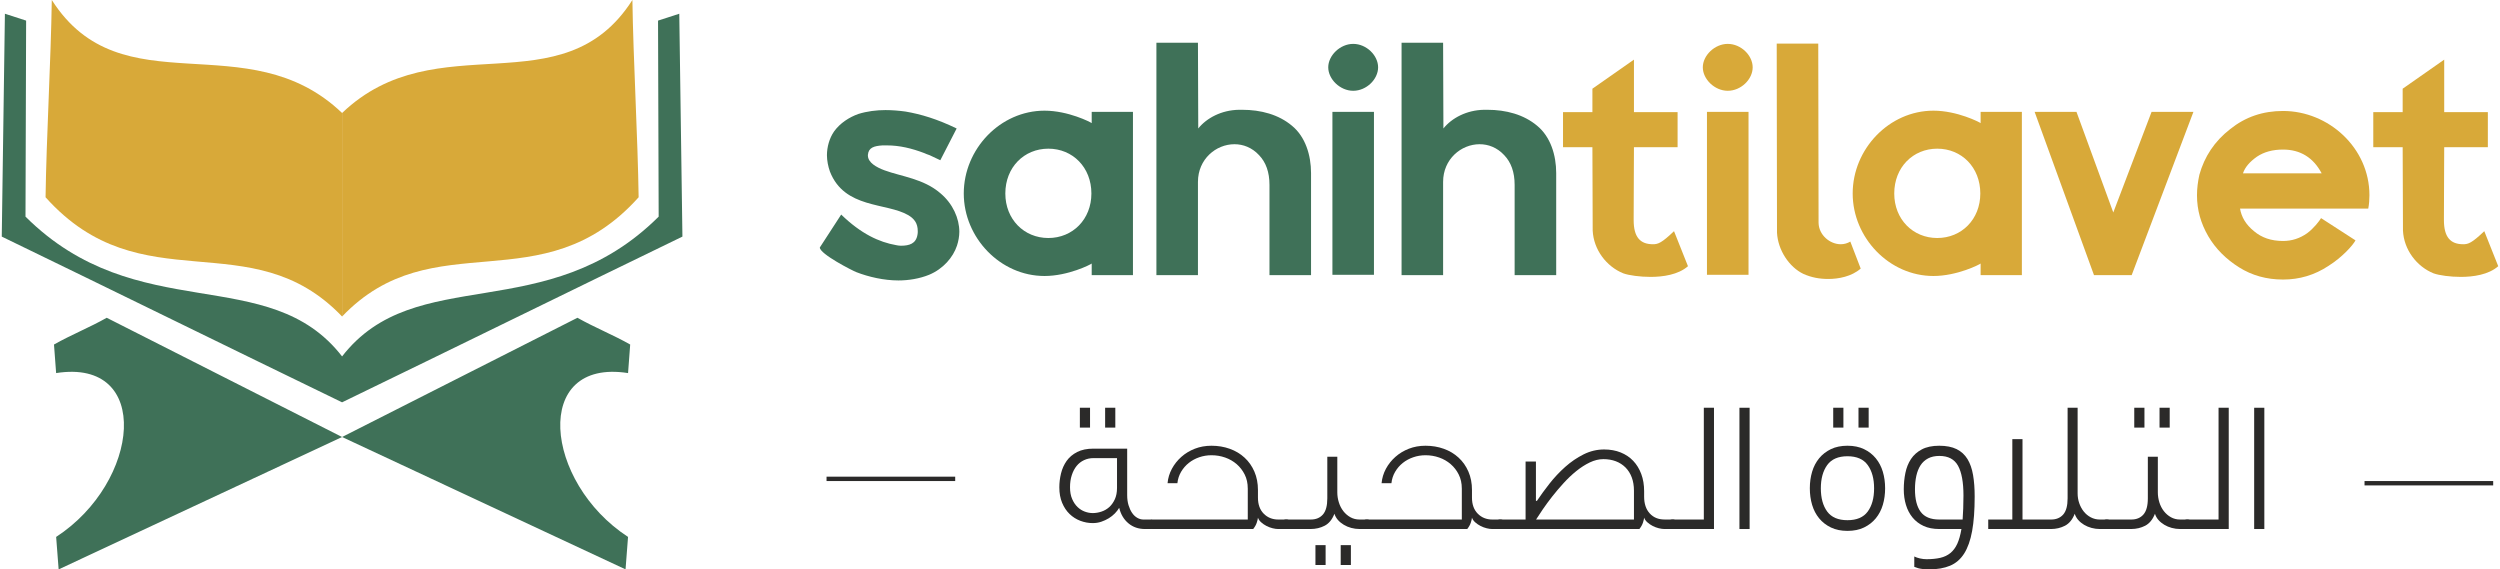
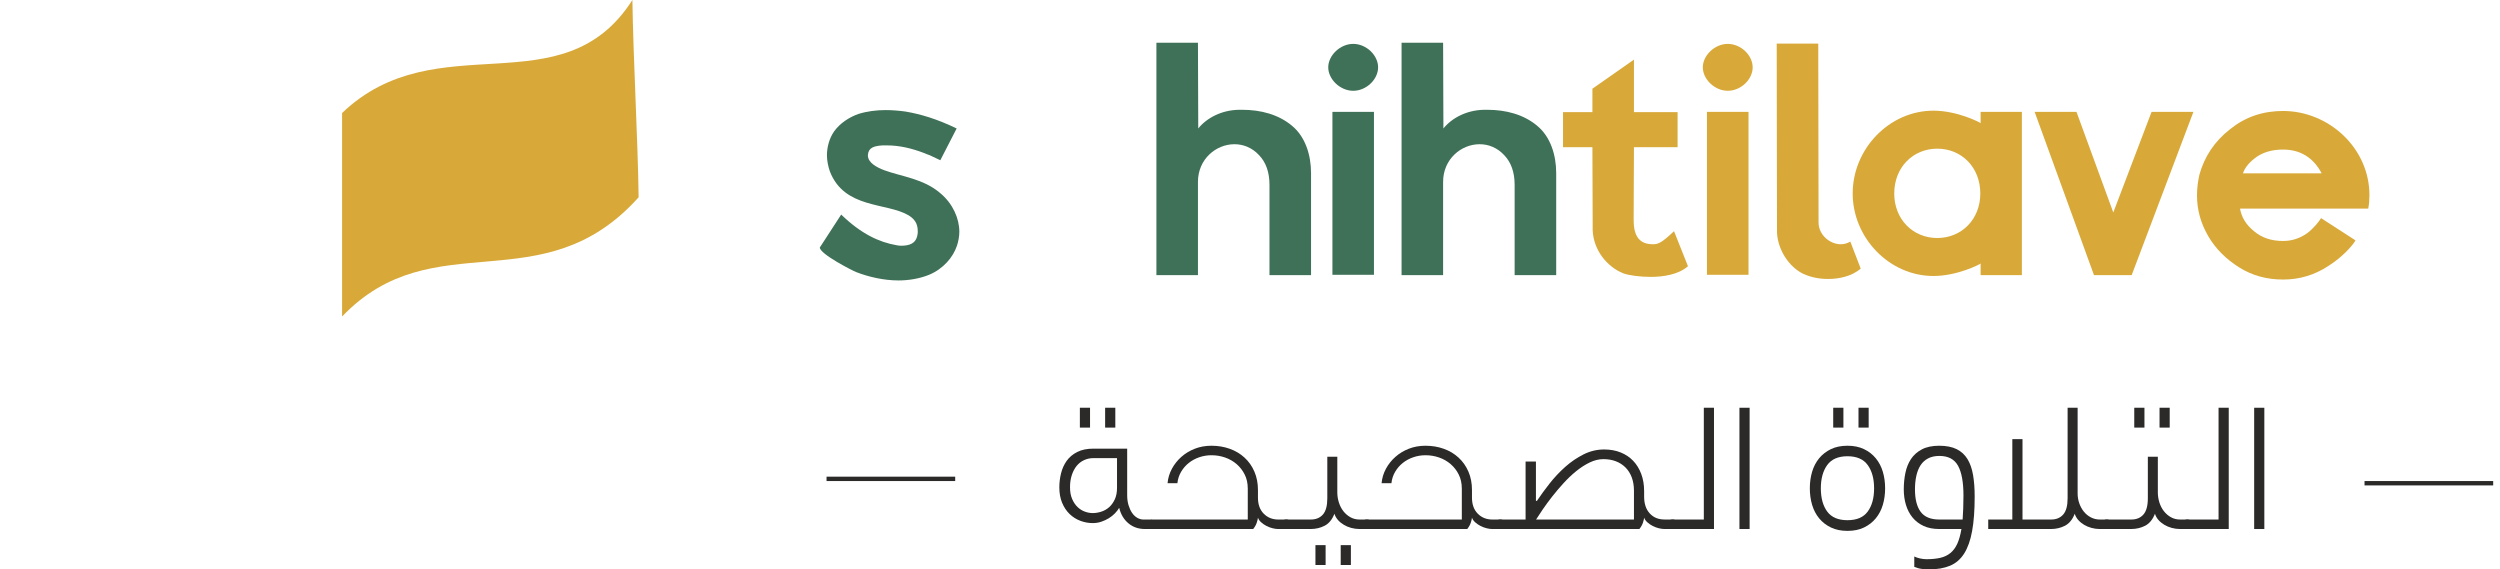
<svg xmlns="http://www.w3.org/2000/svg" xml:space="preserve" width="1427px" height="325px" version="1.1" style="shape-rendering:geometricPrecision; text-rendering:geometricPrecision; image-rendering:optimizeQuality; fill-rule:evenodd; clip-rule:evenodd" viewBox="0 0 1310.59 298.91">
  <defs>
    <style type="text/css"> .fil5 {fill:#2B2A29} .fil0 {fill:#D8A939} .fil1 {fill:#3F7158} .fil4 {fill:#2B2A29;fill-rule:nonzero} .fil3 {fill:#D8A939;fill-rule:nonzero} .fil2 {fill:#3F7158;fill-rule:nonzero} </style>
  </defs>
  <g id="Layer_x0020_1">
    <g id="_1647923641248">
-       <path class="fil0" d="M178.66 59.32l0 106.84c-47.96,-50.14 -105.14,-6.17 -155.67,-62.6 0.43,-31.02 2.83,-72.54 3.27,-103.56 36.7,57.46 102.59,11.69 152.4,59.32z" />
      <path class="fil0" d="M178.66 59.32l0 106.84c47.97,-50.14 105.14,-6.17 155.68,-62.6 -0.43,-31.02 -2.83,-72.54 -3.27,-103.56 -36.71,57.46 -102.59,11.69 -152.41,59.32z" />
-       <path class="fil1" d="M329.91 180.87c-8.85,-5.03 -18.83,-9.02 -27.69,-14.05 -41.18,20.87 -82.37,41.74 -123.56,62.6 -49.6,23.16 -99.2,46.33 -148.8,69.49 -0.43,-5.68 -0.87,-11.36 -1.31,-17.04 44.2,-28.76 50.61,-93.96 -0.01,-86.01l-1.12 -14.99c8.85,-5.03 18.83,-9.02 27.68,-14.05 41.19,20.87 82.38,41.74 123.56,62.6 49.6,23.16 99.21,46.33 148.81,69.49 0.43,-5.68 0.87,-11.36 1.31,-17.04 -44.2,-28.76 -50.61,-93.96 0.01,-86.01l1.12 -14.99zm25.77 -173.66c-3.72,1.2 -7.43,2.4 -11.15,3.61 0.11,34.3 0.22,68.61 0.33,102.91 -58.68,58.41 -127.68,23.72 -166.2,73.38 -38.51,-49.66 -107.51,-14.97 -166.2,-73.38 0.11,-34.3 0.23,-68.61 0.33,-102.91 -3.71,-1.21 -7.42,-2.41 -11.14,-3.61 -0.55,39 -1.1,78 -1.65,117 57.87,28.03 120.59,58.86 178.66,87 58.07,-28.14 120.8,-58.97 178.67,-87 -0.55,-39 -1.1,-78 -1.65,-117z" />
    </g>
    <g id="_1647923646480">
      <path class="fil2" d="M486.8 144.27c-4.98,2.02 -10.75,2.96 -16.05,2.96 -7.63,0 -15.73,-1.87 -22.12,-4.36 -2.03,-0.78 -19.17,-9.51 -19.17,-12.94l11.22 -17.29c10.44,10.13 19.94,14.49 28.83,16.05 0.78,0.15 1.55,0.31 2.49,0.31 4.52,0 7.95,-1.09 8.73,-5.77 0.15,-0.62 0.15,-1.24 0.15,-1.87 0,-4.2 -1.87,-6.54 -4.98,-8.41 -11.53,-6.7 -33.5,-3.27 -41.14,-22.91 -0.93,-2.64 -1.56,-5.76 -1.56,-8.57 0,-4.2 1.25,-8.88 3.74,-12.46 3.12,-4.36 7.95,-7.48 12.78,-9.19 4.52,-1.41 9.5,-2.03 14.18,-2.03 3.58,0 7.16,0.31 10.59,0.78 8.11,1.4 16.52,3.9 26.8,8.88 -3.11,6.08 -5.14,9.97 -8.57,16.67 -4.36,-2.02 -4.67,-2.18 -5.61,-2.65 -1.09,-0.31 -2.02,-0.77 -2.8,-1.09 -6.54,-2.49 -12.93,-4.05 -19.63,-4.05l-2.34 0c-4.36,0.31 -7.32,1.09 -7.64,4.99l0 0.31c0,3.74 4.52,6.23 8.73,7.79 8.88,3.27 20.41,4.36 29.29,12 6.55,5.45 9.98,13.24 9.98,20.26 0,2.33 -0.47,4.98 -1.25,7.32 -2.03,6.08 -7.17,12.15 -14.65,15.27z" />
-       <path class="fil2" d="M572.03 101.58c0,-13.72 -9.81,-23.53 -22.59,-23.53 -12.78,0 -22.59,9.81 -22.59,23.53 0,13.55 9.81,23.37 22.59,23.37 12.78,0 22.59,-9.82 22.59,-23.37zm0.16 36.77c-0.47,0.47 -12.31,6.54 -24.77,6.54 -23.22,0 -42.39,-20.1 -42.39,-43.31 0,-23.38 19.17,-43.48 42.39,-43.48 12.46,0 24.3,6.08 24.77,6.55l0 -5.92 21.66 0 0 85.7 -21.66 0 0 -6.08z" />
      <path class="fil2" d="M687.34 90.82l0 53.61 -21.82 0 0 -47.37c0,-6.7 -1.87,-11.84 -5.45,-15.59 -3.74,-4.05 -8.42,-5.76 -12.93,-5.76 -9.66,0 -19.17,7.79 -19.17,19.79l0 48.93 -21.81 0 0 -122.01 21.81 0c0,14.34 0.16,30.7 0.16,45.03 4.36,-5.45 12.15,-9.66 21.34,-9.81l1.72 0c9.81,0 19.16,2.49 26.18,8.41 7.01,5.77 9.97,15.42 9.97,24.77z" />
      <path class="fil2" d="M698.56 58.73l21.81 0 0 85.54 -21.81 0 0 -85.54zm23.99 -23.38c0,6.24 -6.08,12.31 -13.09,12.31 -6.85,0 -13.09,-6.07 -13.09,-12.31 0,-6.23 6.24,-12.31 13.09,-12.31 7.01,0 13.09,6.08 13.09,12.31z" />
      <path class="fil2" d="M816.04 90.82l0 53.61 -21.82 0 0 -47.37c0,-6.7 -1.87,-11.84 -5.45,-15.59 -3.74,-4.05 -8.41,-5.76 -12.93,-5.76 -9.66,0 -19.17,7.79 -19.17,19.79l0 48.93 -21.81 0 0 -122.01 21.81 0c0,14.34 0.16,30.7 0.16,45.03 4.36,-5.45 12.15,-9.66 21.35,-9.81l1.71 0c9.82,0 19.16,2.49 26.18,8.41 7.01,5.77 9.97,15.42 9.97,24.77z" />
      <path class="fil3" d="M835.05 77.27l-15.43 0 0 -18.39 15.43 0 0 -12.31 21.81 -15.27 0 27.58 22.91 0 0 18.39 -22.91 0c0,10.28 -0.15,23.68 -0.15,37.08l0 1.25c0,8.88 3.42,12.62 10.12,12.62 2.65,0 4.52,-0.62 11.07,-6.86l7.32 18.39c-5.14,4.52 -13.24,5.61 -19.63,5.61 -5.46,0 -11.38,-0.78 -14.34,-1.87 -8.88,-3.59 -15.58,-12.46 -16.05,-22.44 0,-15.74 -0.15,-31.32 -0.15,-43.78z" />
      <path class="fil3" d="M895.19 58.73l21.82 0 0 85.54 -21.82 0 0 -85.54zm24 -23.38c0,6.24 -6.08,12.31 -13.09,12.31 -6.86,0 -13.09,-6.07 -13.09,-12.31 0,-6.23 6.23,-12.31 13.09,-12.31 7.01,0 13.09,6.08 13.09,12.31z" />
      <path class="fil3" d="M965.46 128.22c1.72,0 3.43,-0.47 4.99,-1.4l5.45 14.18c-4.83,4.2 -11.68,5.45 -16.98,5.45 -4.68,0 -8.88,-0.78 -13.09,-2.65 -7.48,-3.58 -13.4,-12.46 -13.87,-21.66 0,-32.1 -0.15,-64.19 -0.15,-99.25l21.81 0c0,28.51 0.16,94.11 0.16,94.11 0.15,6.39 5.92,11.22 11.68,11.22z" />
      <path class="fil3" d="M1038.69 101.58c0,-13.72 -9.81,-23.53 -22.59,-23.53 -12.78,0 -22.59,9.81 -22.59,23.53 0,13.55 9.81,23.37 22.59,23.37 12.78,0 22.59,-9.82 22.59,-23.37zm0.16 36.77c-0.47,0.47 -12.31,6.54 -24.77,6.54 -23.22,0 -42.39,-20.1 -42.39,-43.31 0,-23.38 19.17,-43.48 42.39,-43.48 12.46,0 24.3,6.08 24.77,6.55l0 -5.92 21.66 0 0 85.7 -21.66 0 0 -6.08z" />
      <polygon class="fil3" points="1108.5,111.55 1128.6,58.73 1150.57,58.73 1118.16,144.43 1098.37,144.43 1067.21,58.73 1089.18,58.73 " />
      <path class="fil3" d="M1176.59 90.98l41.29 0c-4.36,-8.26 -11.21,-12.46 -20.25,-12.46 -5.46,0 -9.98,1.24 -13.71,3.73 -3.74,2.65 -6.24,5.46 -7.33,8.73zm66.38 11.53c0,2.34 -0.16,4.68 -0.62,7.01l-67.31 0c0.77,4.52 3.11,8.42 7.32,11.84 4.05,3.43 9.04,5.15 15.27,5.15 4.67,0 8.88,-1.41 12.62,-4.06 3.43,-2.49 6.54,-6.54 7.32,-7.94l18.08 11.68c-1.4,2.65 -7.01,8.89 -14.18,13.4 -7.33,4.84 -15.27,7.17 -23.84,7.17 -8.73,0 -16.36,-2.18 -23.06,-6.39 -6.7,-4.2 -12.31,-9.66 -16.21,-16.36 -3.89,-6.7 -5.92,-13.71 -5.92,-21.5 0,-3.58 0.47,-7.17 1.25,-10.75 2.65,-9.51 7.94,-17.61 16.2,-24 7.95,-6.38 17.14,-9.5 27.74,-9.5 23.84,0 45.34,19.32 45.34,44.25z" />
-       <path class="fil3" d="M1260.42 77.27l-15.43 0 0 -18.39 15.43 0 0 -12.31 21.81 -15.27 0 27.58 22.91 0 0 18.39 -22.91 0c0,10.28 -0.15,23.68 -0.15,37.08l0 1.25c0,8.88 3.43,12.62 10.13,12.62 2.64,0 4.51,-0.62 11.06,-6.86l7.32 18.39c-5.14,4.52 -13.24,5.61 -19.63,5.61 -5.45,0 -11.37,-0.78 -14.34,-1.87 -8.88,-3.59 -15.58,-12.46 -16.04,-22.44 0,-15.74 -0.16,-31.32 -0.16,-43.78z" />
      <path class="fil4" d="M584.59 224.48l-5.35 0 0 -10.42 5.35 0 0 10.42zm-13.27 0l-5.34 0 0 -10.42 5.34 0 0 10.42zm5.97 44.11c1.54,-0.5 2.9,-1.29 4.09,-2.35 1.19,-1.07 2.17,-2.44 2.94,-4.1 0.77,-1.66 1.16,-3.65 1.16,-5.97l0 -15.67 -12.38 0c-1.78,0 -3.43,0.36 -4.94,1.07 -1.52,0.71 -2.81,1.72 -3.88,3.03 -1.06,1.3 -1.91,2.91 -2.53,4.81 -0.63,1.9 -0.94,4.03 -0.94,6.41 0,2.37 0.37,4.42 1.12,6.14 0.74,1.72 1.69,3.13 2.85,4.23 1.15,1.1 2.43,1.9 3.82,2.4 1.4,0.51 2.78,0.76 4.14,0.76 1.49,0 3,-0.25 4.55,-0.76zm14.2 6.15c-2.41,-1.99 -4.03,-4.71 -4.86,-8.15 -0.59,1.01 -1.35,1.99 -2.27,2.94 -0.92,0.95 -1.98,1.79 -3.2,2.54 -1.22,0.74 -2.52,1.35 -3.92,1.82 -1.39,0.48 -2.89,0.72 -4.5,0.72 -2.25,0 -4.43,-0.41 -6.54,-1.21 -2.11,-0.8 -3.98,-1.99 -5.61,-3.56 -1.63,-1.57 -2.94,-3.53 -3.92,-5.88 -0.98,-2.34 -1.47,-5.06 -1.47,-8.14 0,-2.44 0.3,-4.87 0.89,-7.3 0.6,-2.44 1.58,-4.62 2.94,-6.55 1.37,-1.93 3.21,-3.49 5.52,-4.67 2.32,-1.19 5.17,-1.78 8.55,-1.78l17.72 0 0 24.48c0,1.9 0.24,3.64 0.71,5.21 0.48,1.57 1.1,2.92 1.87,4.05 0.77,1.13 1.68,1.99 2.72,2.58 1.04,0.6 2.12,0.9 3.25,0.9l3.56 0c0.47,0 0.83,0.05 1.07,0.17 0.24,0.12 0.35,0.48 0.35,1.07l0 2.76c0,0.3 -0.07,0.54 -0.22,0.71 -0.15,0.18 -0.55,0.27 -1.2,0.27l-2.76 0c-3.38,0 -6.28,-0.99 -8.68,-2.98z" />
      <path class="fil4" d="M654.12 256.44c0,-2.73 -0.53,-5.16 -1.6,-7.3 -1.07,-2.14 -2.48,-3.96 -4.23,-5.48 -1.75,-1.51 -3.77,-2.67 -6.05,-3.47 -2.29,-0.8 -4.68,-1.2 -7.17,-1.2 -2.26,0 -4.41,0.36 -6.46,1.07 -2.04,0.71 -3.87,1.7 -5.47,2.98 -1.6,1.28 -2.94,2.82 -4.01,4.63 -1.07,1.81 -1.72,3.81 -1.96,6.01l-5.16 0c0.24,-2.67 0.99,-5.19 2.27,-7.57 1.28,-2.37 2.94,-4.46 4.98,-6.27 2.05,-1.82 4.41,-3.24 7.08,-4.28 2.67,-1.04 5.58,-1.56 8.73,-1.56 3.44,0 6.65,0.54 9.62,1.61 2.96,1.06 5.55,2.61 7.74,4.63 2.2,2.01 3.92,4.46 5.17,7.34 1.24,2.88 1.87,6.1 1.87,9.66l0 4.01c0,3.56 1,6.36 3.02,8.41 2.02,2.05 4.57,3.08 7.66,3.08l4.19 0c0.47,0 0.83,0.05 1.06,0.17 0.24,0.12 0.36,0.48 0.36,1.07l0 2.76c0,0.3 -0.07,0.54 -0.22,0.71 -0.15,0.18 -0.55,0.27 -1.2,0.27l-4.28 0c-0.83,0 -1.79,-0.13 -2.89,-0.4 -1.1,-0.27 -2.17,-0.67 -3.21,-1.2 -1.04,-0.54 -1.97,-1.17 -2.8,-1.92 -0.83,-0.74 -1.4,-1.55 -1.69,-2.44 -0.06,0.65 -0.27,1.53 -0.63,2.62 -0.35,1.1 -0.98,2.21 -1.87,3.34l-52.71 0c-0.65,0 -1.05,-0.09 -1.2,-0.27 -0.15,-0.17 -0.22,-0.41 -0.22,-0.71l0 -2.76c0,-0.59 0.12,-0.95 0.35,-1.07 0.24,-0.12 0.6,-0.17 1.07,-0.17l49.86 0 0 -16.3z" />
      <path class="fil4" d="M708.26 296.6l-5.35 0 0 -10.42 5.35 0 0 10.42zm-13.27 0l-5.34 0 0 -10.42 5.34 0 0 10.42zm-20.66 -18.88c-0.65,0 -1.05,-0.09 -1.2,-0.27 -0.15,-0.17 -0.22,-0.41 -0.22,-0.71l0 -2.76c0,-0.59 0.12,-0.95 0.35,-1.07 0.24,-0.12 0.6,-0.17 1.07,-0.17l12.91 0c2.68,0 4.78,-0.88 6.33,-2.63 1.54,-1.75 2.31,-4.59 2.31,-8.5l0 -21.82 5.25 0 0 18.7c0,1.78 0.27,3.53 0.81,5.25 0.53,1.72 1.32,3.25 2.35,4.59 1.04,1.33 2.28,2.4 3.7,3.2 1.42,0.8 3.03,1.21 4.81,1.21l3.83 0c0.47,0 0.83,0.05 1.06,0.17 0.24,0.12 0.36,0.48 0.36,1.07l0 2.76c0,0.3 -0.07,0.54 -0.22,0.71 -0.15,0.18 -0.55,0.27 -1.2,0.27l-3.83 0c-1.49,0 -2.94,-0.19 -4.37,-0.58 -1.42,-0.38 -2.73,-0.93 -3.91,-1.65 -1.19,-0.71 -2.21,-1.55 -3.08,-2.53 -0.85,-0.98 -1.46,-2.07 -1.82,-3.25 -1.19,3.03 -2.89,5.12 -5.12,6.28 -2.22,1.15 -4.67,1.73 -7.35,1.73l-12.82 0z" />
      <path class="fil4" d="M766.49 256.44c0,-2.73 -0.54,-5.16 -1.61,-7.3 -1.06,-2.14 -2.47,-3.96 -4.23,-5.48 -1.75,-1.51 -3.76,-2.67 -6.05,-3.47 -2.28,-0.8 -4.67,-1.2 -7.17,-1.2 -2.25,0 -4.4,0.36 -6.45,1.07 -2.05,0.71 -3.88,1.7 -5.48,2.98 -1.6,1.28 -2.94,2.82 -4,4.63 -1.07,1.81 -1.73,3.81 -1.96,6.01l-5.17 0c0.24,-2.67 1,-5.19 2.27,-7.57 1.28,-2.37 2.94,-4.46 4.99,-6.27 2.05,-1.82 4.41,-3.24 7.08,-4.28 2.67,-1.04 5.58,-1.56 8.72,-1.56 3.45,0 6.65,0.54 9.62,1.61 2.97,1.06 5.55,2.61 7.74,4.63 2.2,2.01 3.92,4.46 5.17,7.34 1.25,2.88 1.87,6.1 1.87,9.66l0 4.01c0,3.56 1.01,6.36 3.03,8.41 2.02,2.05 4.57,3.08 7.65,3.08l4.19 0c0.47,0 0.83,0.05 1.07,0.17 0.24,0.12 0.35,0.48 0.35,1.07l0 2.76c0,0.3 -0.07,0.54 -0.22,0.71 -0.15,0.18 -0.55,0.27 -1.2,0.27l-4.27 0c-0.84,0 -1.8,-0.13 -2.9,-0.4 -1.1,-0.27 -2.17,-0.67 -3.2,-1.2 -1.04,-0.54 -1.98,-1.17 -2.81,-1.92 -0.83,-0.74 -1.39,-1.55 -1.69,-2.44 -0.06,0.65 -0.27,1.53 -0.62,2.62 -0.36,1.1 -0.98,2.21 -1.87,3.34l-52.71 0c-0.66,0 -1.06,-0.09 -1.21,-0.27 -0.15,-0.17 -0.22,-0.41 -0.22,-0.71l0 -2.76c0,-0.59 0.12,-0.95 0.36,-1.07 0.23,-0.12 0.59,-0.17 1.07,-0.17l49.86 0 0 -16.3z" />
      <path class="fil4" d="M833.67 242.77c-2.41,1.16 -4.77,2.67 -7.08,4.54 -2.32,1.87 -4.54,3.98 -6.68,6.33 -2.14,2.34 -4.13,4.69 -5.97,7.03 -1.84,2.35 -3.48,4.59 -4.94,6.72 -1.45,2.14 -2.63,3.92 -3.52,5.34l51.38 0 0 -15.13c0,-2.61 -0.39,-4.94 -1.16,-6.99 -0.77,-2.05 -1.87,-3.78 -3.29,-5.21 -1.43,-1.42 -3.12,-2.51 -5.08,-3.25 -1.96,-0.74 -4.12,-1.11 -6.5,-1.11 -2.37,0 -4.76,0.58 -7.16,1.73zm-33.71 -0.49l5.44 0 0 20.66 0.53 0c1.9,-2.85 4.1,-5.86 6.59,-9.04 2.49,-3.17 5.24,-6.1 8.23,-8.77 3,-2.67 6.22,-4.87 9.66,-6.59 3.45,-1.72 7.04,-2.58 10.78,-2.58 3.2,0 6.1,0.52 8.68,1.56 2.58,1.04 4.78,2.51 6.59,4.41 1.81,1.9 3.22,4.2 4.23,6.9 1.01,2.7 1.51,5.71 1.51,9.04l0 2.84c0,3.74 0.98,6.68 2.94,8.82 1.96,2.14 4.54,3.2 7.75,3.2l4.27 0c0.48,0 0.83,0.06 1.07,0.18 0.24,0.12 0.35,0.48 0.35,1.07l0 2.76c0,0.3 -0.07,0.54 -0.22,0.71 -0.15,0.18 -0.55,0.27 -1.2,0.27l-4.36 0c-0.83,0 -1.8,-0.13 -2.9,-0.4 -1.1,-0.27 -2.16,-0.67 -3.2,-1.2 -1.04,-0.54 -1.98,-1.17 -2.81,-1.92 -0.83,-0.74 -1.39,-1.55 -1.69,-2.44 -0.06,0.65 -0.27,1.52 -0.62,2.62 -0.36,1.1 -0.98,2.21 -1.87,3.34l-73.01 0c-0.66,0 -1.06,-0.09 -1.2,-0.27 -0.15,-0.17 -0.23,-0.41 -0.23,-0.71l0 -2.76c0,-0.59 0.12,-0.95 0.36,-1.07 0.24,-0.12 0.59,-0.18 1.07,-0.18l13.26 0 0 -30.45z" />
      <path class="fil4" d="M893.54 214.06l5.34 0 0 63.66 -21.72 0c-0.66,0 -1.06,-0.09 -1.2,-0.27 -0.15,-0.17 -0.23,-0.41 -0.23,-0.71l0 -2.76c0,-0.59 0.12,-0.95 0.36,-1.07 0.24,-0.12 0.59,-0.17 1.07,-0.17l16.38 0 0 -58.68z" />
      <polygon class="fil4" points="912.24,214.06 917.58,214.06 917.58,277.72 912.24,277.72 " />
      <path class="fil4" d="M980.08 224.48l-5.34 0 0 -10.42 5.34 0 0 10.42zm-13.26 0l-5.35 0 0 -10.42 5.35 0 0 10.42zm12.77 44.07c2.23,-3.03 3.34,-7.09 3.34,-12.2 0,-5.04 -1.11,-9.11 -3.34,-12.2 -2.22,-3.08 -5.77,-4.63 -10.64,-4.63 -4.86,0 -8.41,1.55 -10.64,4.63 -2.22,3.09 -3.34,7.16 -3.34,12.2 0,5.11 1.12,9.17 3.34,12.2 2.23,3.03 5.78,4.54 10.64,4.54 4.87,0 8.42,-1.51 10.64,-4.54zm-19.32 8.37c-2.46,-1.19 -4.53,-2.79 -6.19,-4.81 -1.66,-2.02 -2.89,-4.38 -3.69,-7.08 -0.8,-2.7 -1.2,-5.59 -1.2,-8.68 0,-3.09 0.4,-5.98 1.2,-8.68 0.8,-2.7 2.03,-5.06 3.69,-7.08 1.66,-2.02 3.73,-3.62 6.19,-4.81 2.46,-1.18 5.36,-1.78 8.68,-1.78 3.33,0 6.22,0.6 8.68,1.78 2.47,1.19 4.53,2.79 6.19,4.81 1.66,2.02 2.9,4.38 3.7,7.08 0.8,2.7 1.2,5.59 1.2,8.68 0,3.09 -0.4,5.98 -1.2,8.68 -0.8,2.7 -2.04,5.06 -3.7,7.08 -1.66,2.02 -3.72,3.62 -6.19,4.81 -2.46,1.19 -5.35,1.78 -8.68,1.78 -3.32,0 -6.22,-0.59 -8.68,-1.78z" />
      <path class="fil4" d="M1007.37 268.68c1.99,2.7 5.24,4.06 9.75,4.06l12.29 0c0.12,-1.79 0.22,-3.71 0.31,-5.79 0.09,-2.08 0.13,-4.34 0.13,-6.77 0,-7 -0.95,-12.23 -2.85,-15.67 -1.9,-3.44 -5.16,-5.16 -9.79,-5.16 -2.32,0 -4.29,0.43 -5.92,1.29 -1.63,0.86 -2.96,2.06 -3.96,3.6 -1.01,1.55 -1.75,3.4 -2.23,5.57 -0.47,2.16 -0.71,4.52 -0.71,7.08 0,5.16 0.99,9.09 2.98,11.79zm1.11 30.05c-0.95,-0.11 -1.75,-0.26 -2.4,-0.44 -0.77,-0.24 -1.45,-0.48 -2.05,-0.71l0 -5.44c0.83,0.42 1.83,0.76 2.98,1.03 1.16,0.27 2.3,0.4 3.43,0.4 2.73,0 5.14,-0.24 7.21,-0.71 2.08,-0.48 3.86,-1.32 5.35,-2.54 1.48,-1.22 2.68,-2.83 3.6,-4.85 0.92,-2.02 1.65,-4.6 2.18,-7.75l-11.66 0c-3.15,0 -5.88,-0.53 -8.19,-1.6 -2.32,-1.07 -4.25,-2.54 -5.79,-4.41 -1.54,-1.87 -2.7,-4.07 -3.47,-6.59 -0.77,-2.52 -1.16,-5.27 -1.16,-8.23 0,-2.97 0.28,-5.84 0.85,-8.6 0.56,-2.76 1.54,-5.19 2.93,-7.3 1.4,-2.11 3.3,-3.8 5.7,-5.07 2.41,-1.28 5.45,-1.92 9.13,-1.92 3.68,0 6.72,0.6 9.13,1.78 2.4,1.19 4.3,2.93 5.7,5.21 1.39,2.29 2.37,5.08 2.93,8.37 0.57,3.3 0.85,7.05 0.85,11.27 0,7.24 -0.45,13.29 -1.34,18.16 -0.89,4.87 -2.28,8.8 -4.18,11.8 -1.9,3 -4.38,5.13 -7.44,6.41 -3.05,1.27 -6.72,1.91 -10.99,1.91 -1.25,0 -2.35,-0.06 -3.3,-0.18z" />
      <path class="fil4" d="M1042.85 277.72l0 -4.98 12.65 0 0 -42.21 5.34 0 0 42.21 15.05 0c2.67,0 4.77,-0.88 6.32,-2.63 1.54,-1.75 2.31,-4.59 2.31,-8.5l0 -47.55 5.26 0 0 44.96c0,1.78 0.28,3.49 0.84,5.12 0.57,1.64 1.35,3.09 2.36,4.37 1.01,1.27 2.24,2.3 3.7,3.07 1.45,0.77 3.04,1.16 4.76,1.16l3.65 0c0.48,0 0.83,0.05 1.07,0.17 0.24,0.12 0.35,0.48 0.35,1.07l0 2.76c0,0.3 -0.07,0.54 -0.22,0.71 -0.15,0.18 -0.55,0.27 -1.2,0.27l-3.65 0c-1.48,0 -2.94,-0.19 -4.36,-0.58 -1.43,-0.38 -2.73,-0.93 -3.92,-1.64 -1.19,-0.72 -2.21,-1.56 -3.07,-2.54 -0.86,-0.98 -1.47,-2.07 -1.83,-3.25 -1.19,3.03 -2.89,5.12 -5.12,6.28 -2.23,1.15 -4.67,1.73 -7.34,1.73l-32.95 0z" />
      <path class="fil4" d="M1138.12 224.48l-5.34 0 0 -10.42 5.34 0 0 10.42zm-13.26 0l-5.35 0 0 -10.42 5.35 0 0 10.42zm-19.77 53.24c-0.65,0 -1.05,-0.09 -1.2,-0.27 -0.15,-0.17 -0.23,-0.41 -0.23,-0.71l0 -2.76c0,-0.59 0.12,-0.95 0.36,-1.07 0.24,-0.12 0.59,-0.17 1.07,-0.17l12.91 0c2.67,0 4.78,-0.88 6.32,-2.63 1.54,-1.75 2.32,-4.59 2.32,-8.5l0 -21.82 5.25 0 0 18.7c0,1.78 0.27,3.53 0.8,5.25 0.53,1.72 1.32,3.25 2.36,4.59 1.04,1.33 2.27,2.4 3.7,3.2 1.42,0.8 3.02,1.21 4.8,1.21l3.83 0c0.48,0 0.83,0.05 1.07,0.17 0.24,0.12 0.36,0.48 0.36,1.07l0 2.76c0,0.3 -0.08,0.54 -0.22,0.71 -0.15,0.18 -0.55,0.27 -1.21,0.27l-3.83 0c-1.48,0 -2.93,-0.19 -4.36,-0.58 -1.42,-0.38 -2.73,-0.93 -3.92,-1.65 -1.18,-0.71 -2.21,-1.55 -3.07,-2.53 -0.86,-0.98 -1.47,-2.07 -1.82,-3.25 -1.19,3.03 -2.9,5.12 -5.12,6.28 -2.23,1.15 -4.68,1.73 -7.35,1.73l-12.82 0z" />
      <path class="fil4" d="M1163.76 214.06l5.35 0 0 63.66 -21.73 0c-0.65,0 -1.05,-0.09 -1.2,-0.27 -0.15,-0.17 -0.22,-0.41 -0.22,-0.71l0 -2.76c0,-0.59 0.11,-0.95 0.35,-1.07 0.24,-0.12 0.6,-0.17 1.07,-0.17l16.38 0 0 -58.68z" />
      <polygon class="fil4" points="1182.46,214.06 1187.8,214.06 1187.8,277.72 1182.46,277.72 " />
      <polygon class="fil5" points="1307.94,254.83 1240.4,254.83 1240.4,252.54 1307.94,252.54 " />
      <polygon class="fil5" points="500.53,252.54 432.99,252.54 432.99,250.24 500.53,250.24 " />
    </g>
  </g>
</svg>